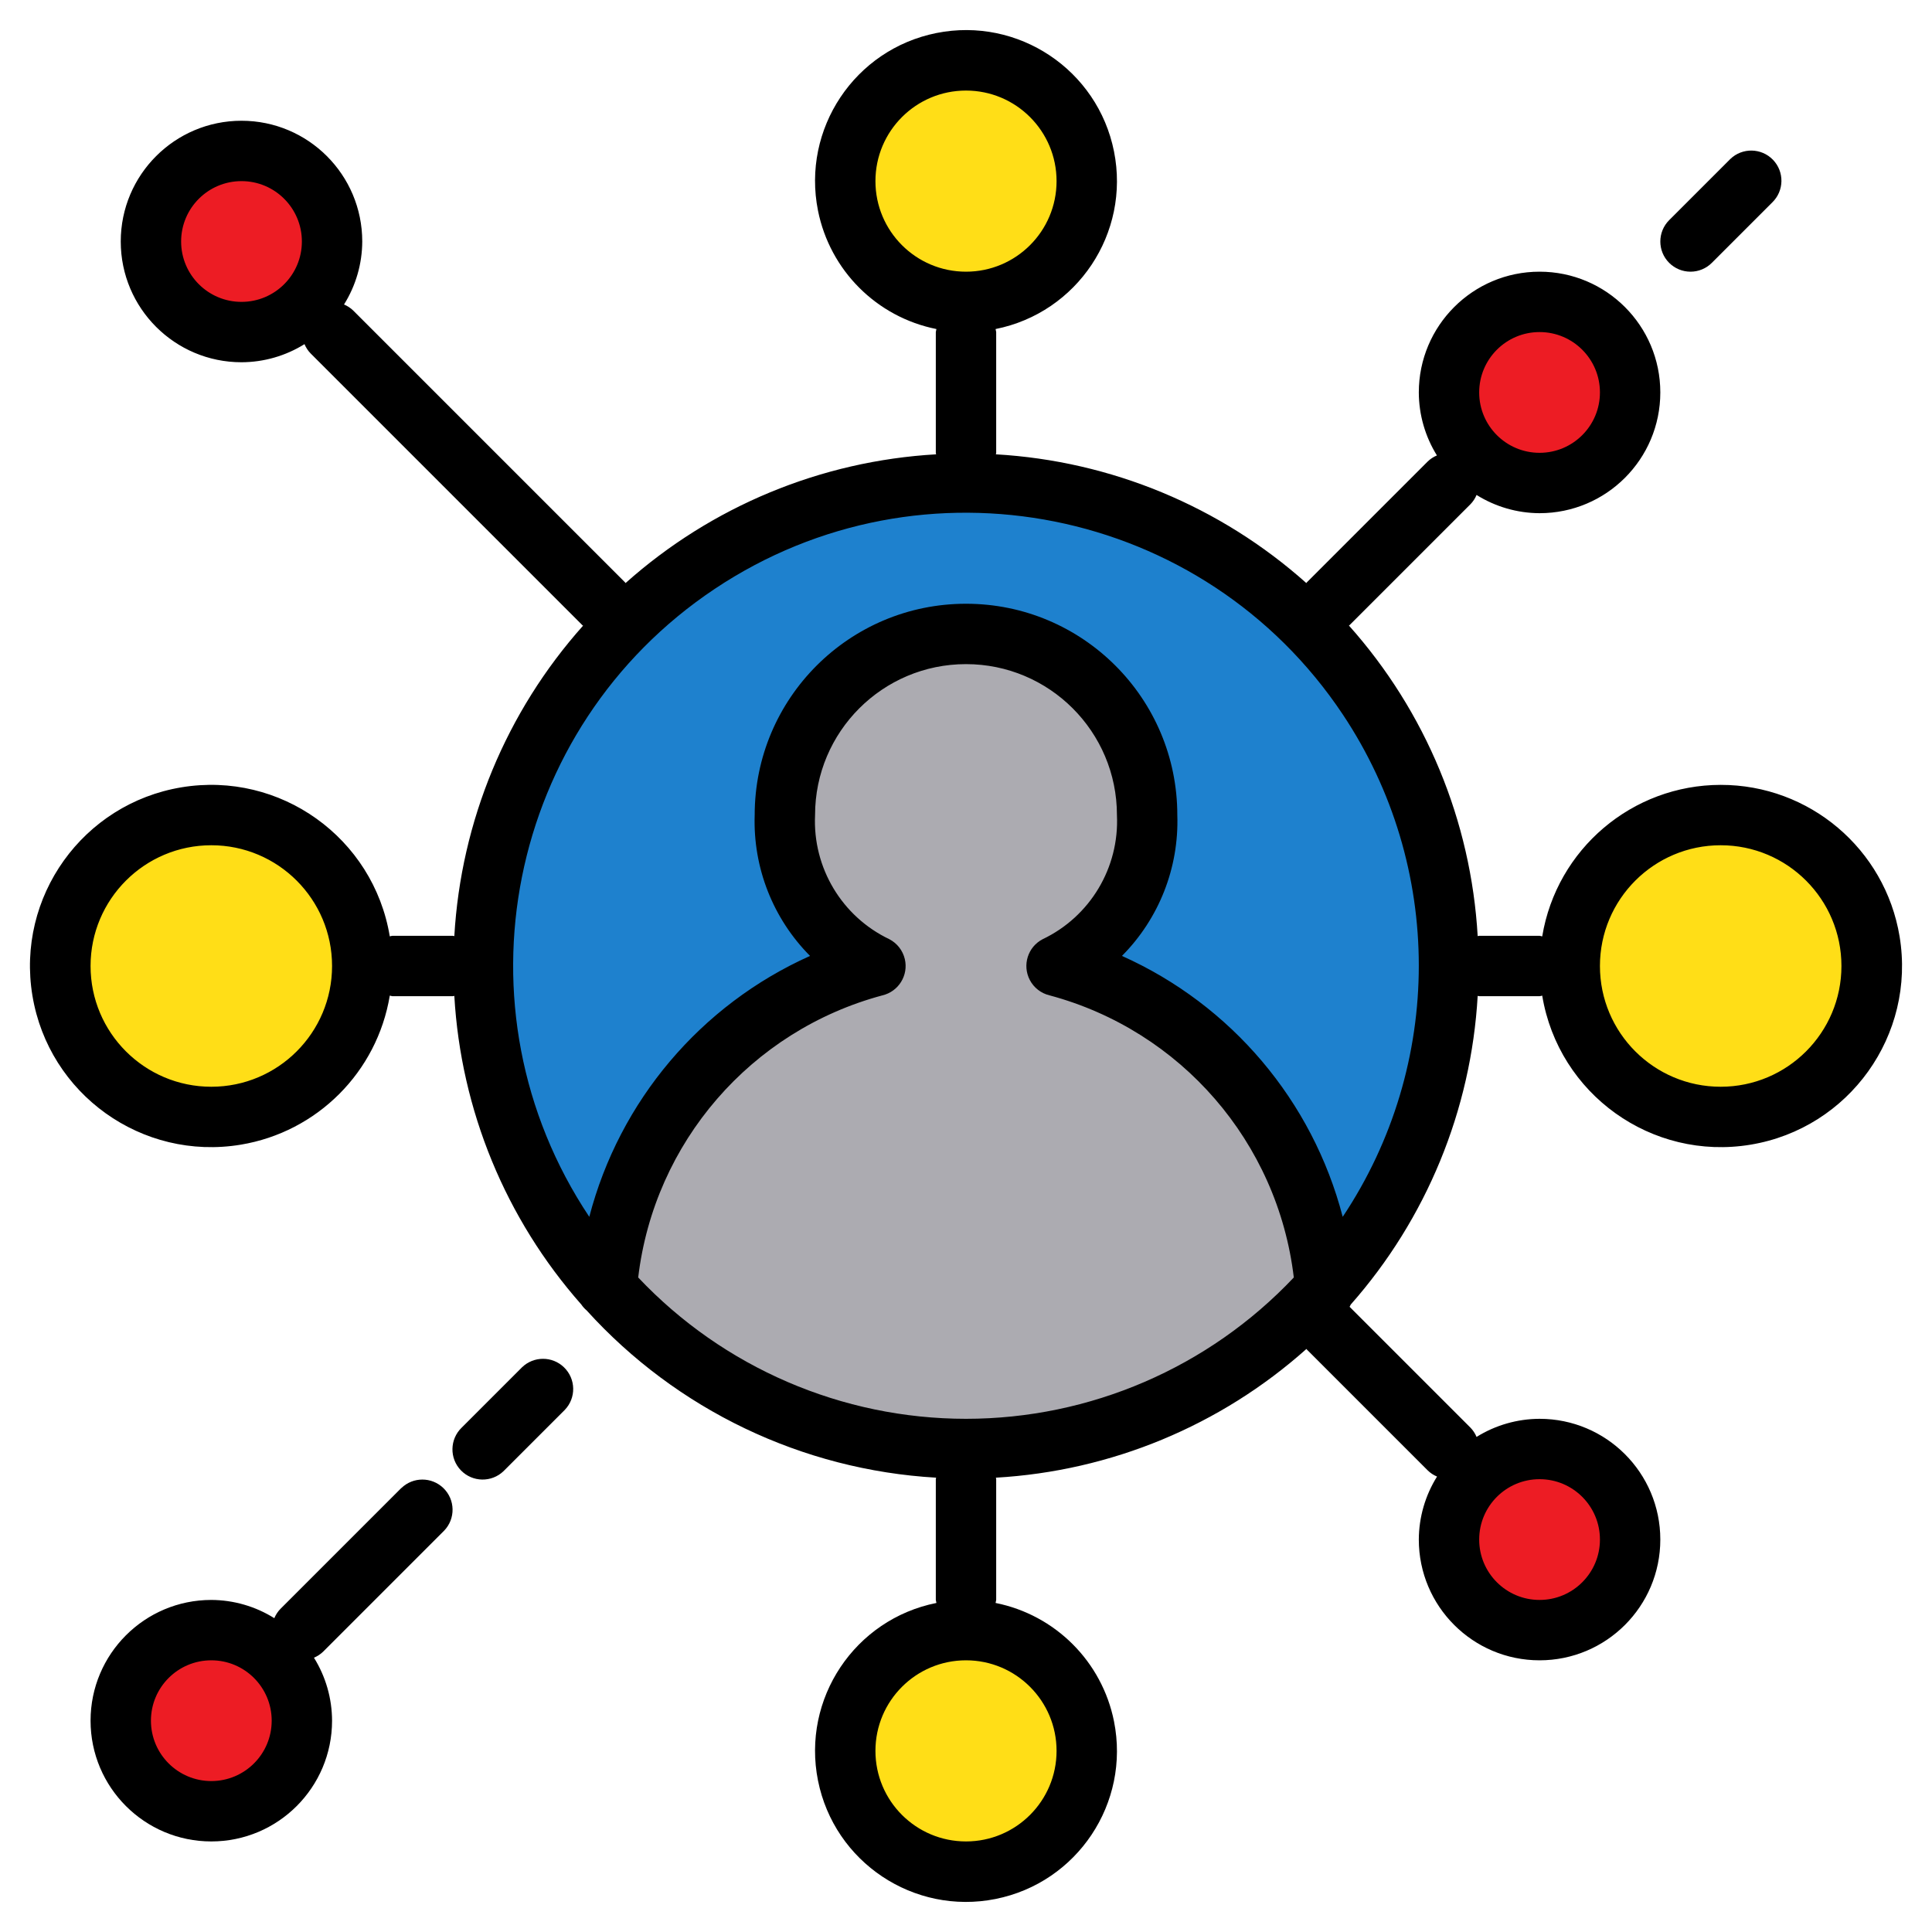
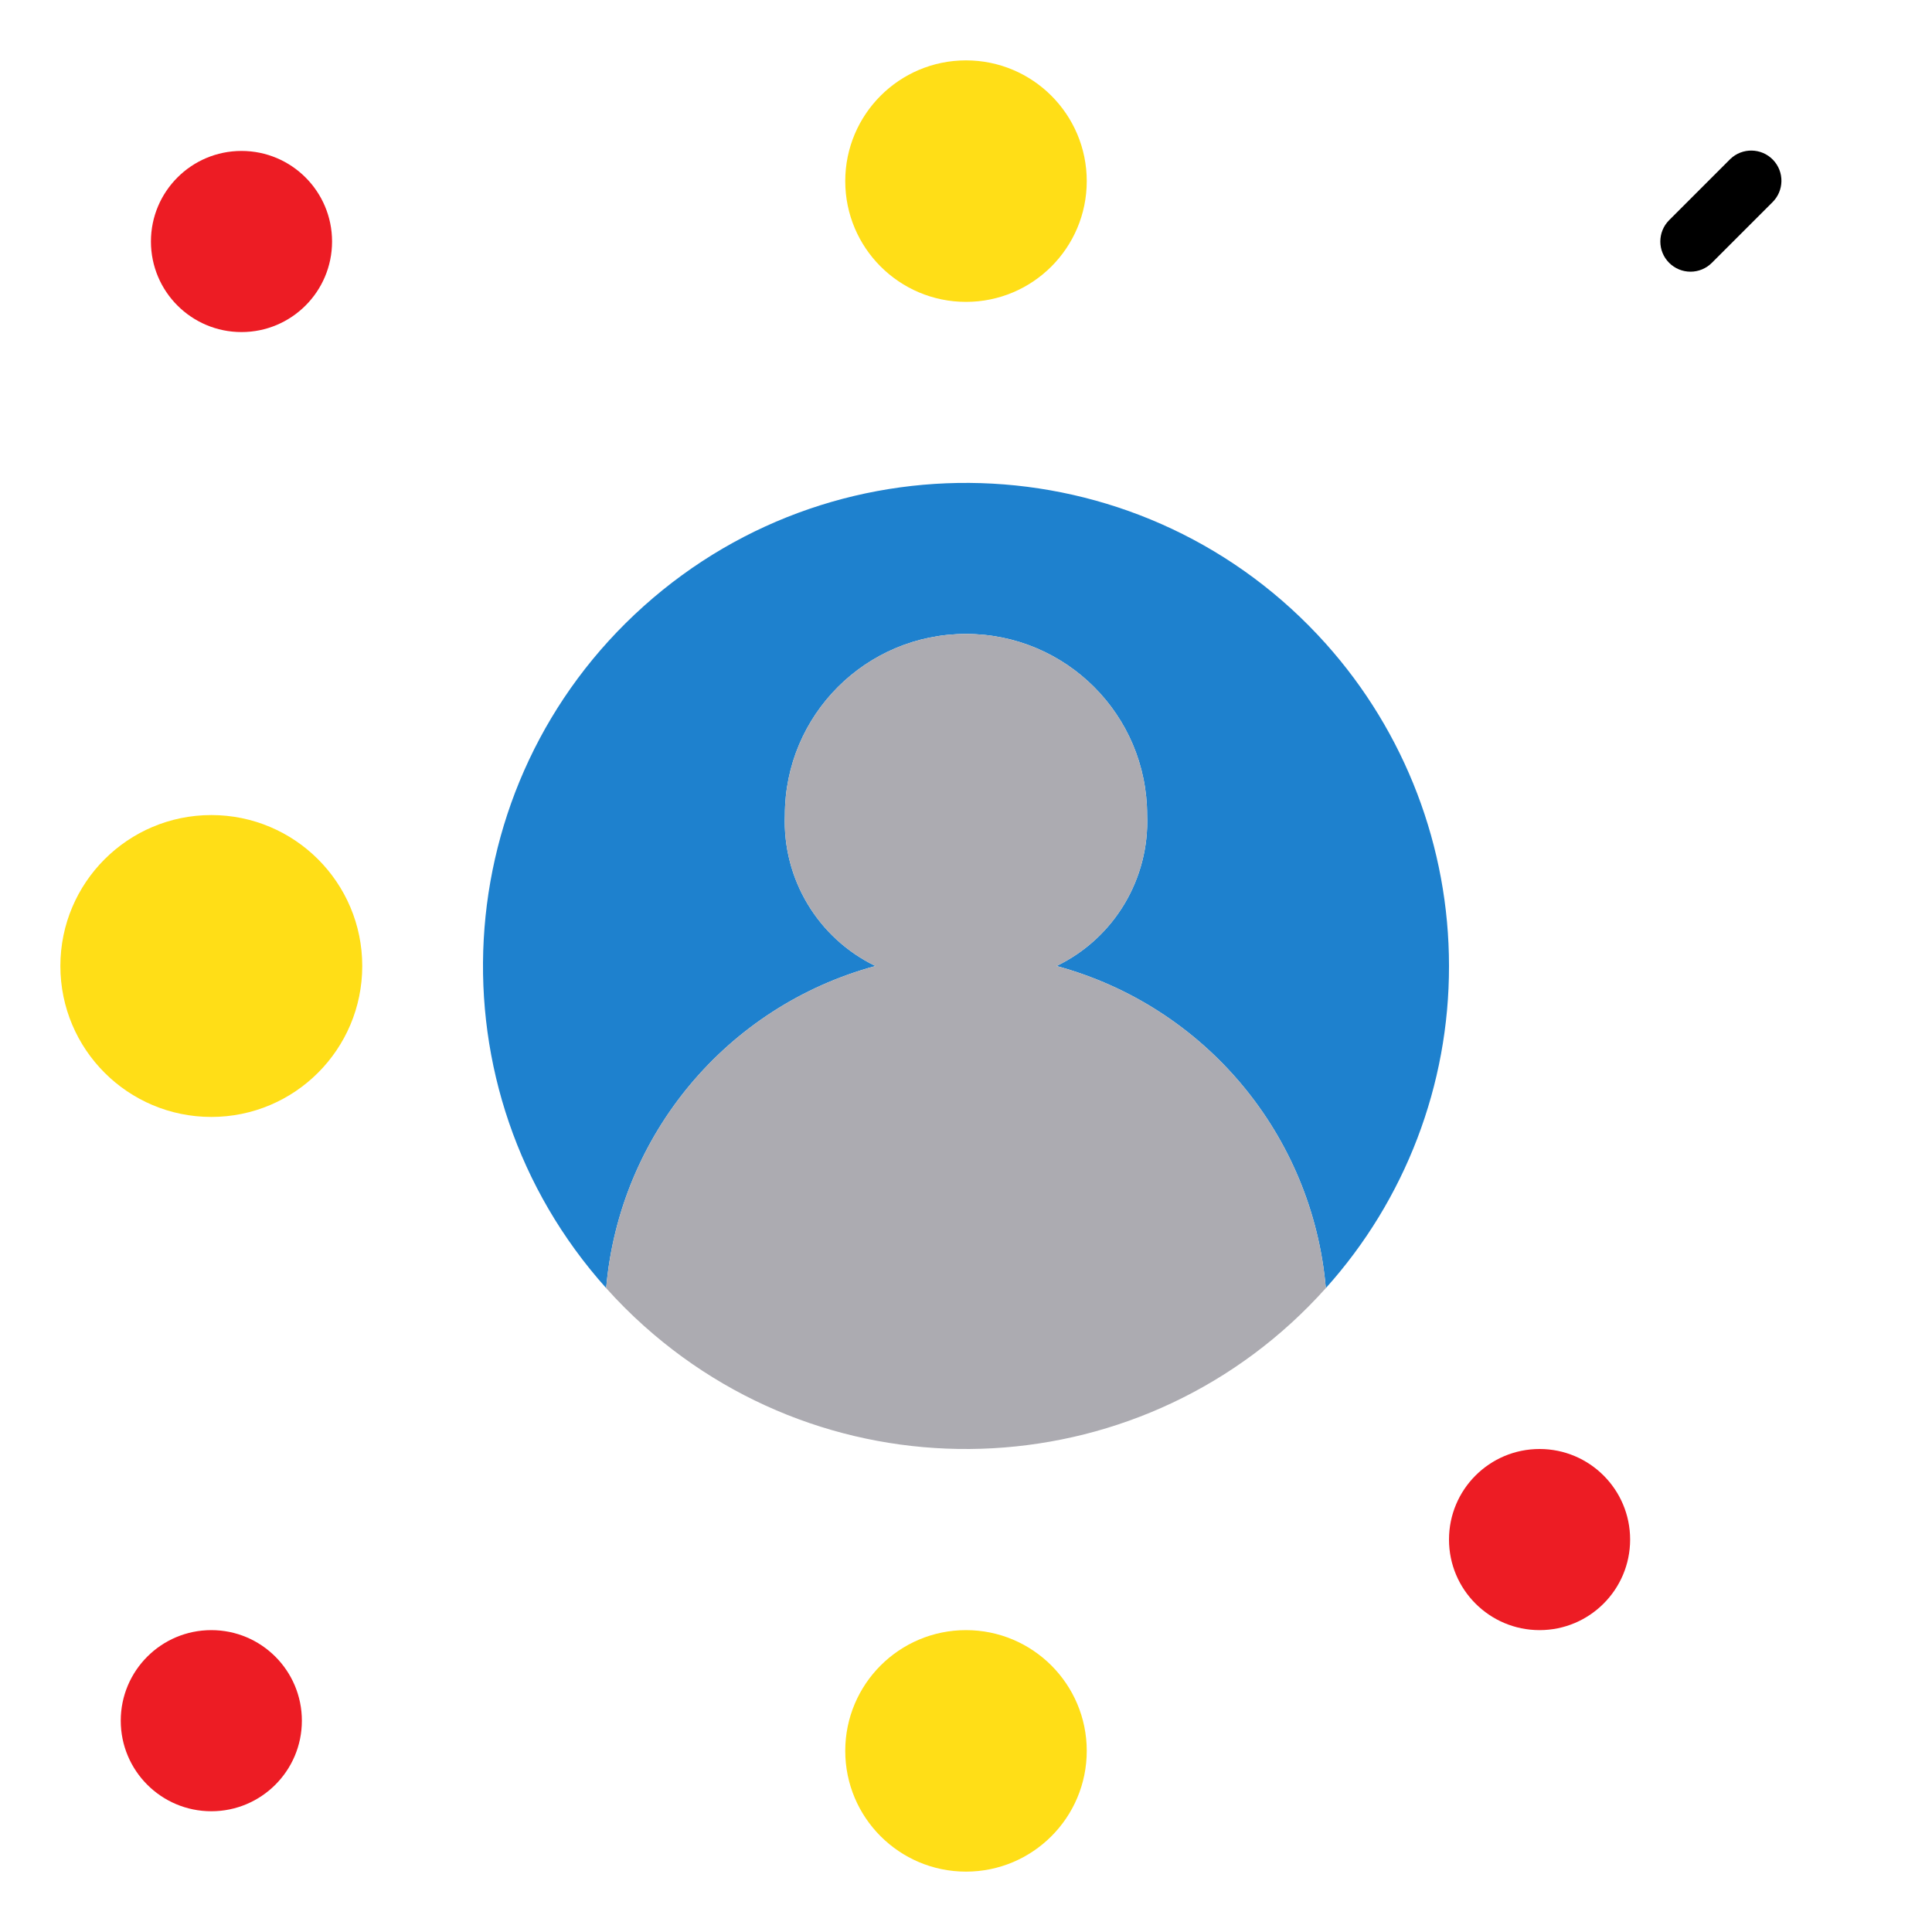
<svg xmlns="http://www.w3.org/2000/svg" id="Capa_1" enable-background="new 0 0 64 64" height="512" viewBox="0 0 64 64" width="512">
  <path d="m48 32c.007 3.939-1.447 7.741-4.08 10.67-.44-5.076-4.003-9.337-8.92-10.67 1.906-.921 3.084-2.885 3-5 0-3.314-2.686-6-6-6s-6 2.686-6 6c-.084 2.115 1.094 4.079 3 5-4.917 1.333-8.48 5.594-8.92 10.67-5.895-6.583-5.336-16.698 1.247-22.593s16.698-5.336 22.593 1.247c2.628 2.935 4.081 6.736 4.08 10.676z" fill="#1e81ce" />
  <path d="m43.92 42.67c-5.89 6.583-16.001 7.146-22.584 1.256-.442-.395-.861-.814-1.256-1.256.44-5.076 4.003-9.337 8.92-10.67-1.906-.921-3.084-2.885-3-5 0-3.314 2.686-6 6-6s6 2.686 6 6c.084 2.115-1.094 4.079-3 5 4.917 1.333 8.48 5.594 8.92 10.67z" fill="#acabb1" />
  <g fill="#ffde17">
    <circle cx="32" cy="6" r="4" />
    <circle cx="32" cy="58" r="4" />
    <circle cx="7" cy="32" r="5" />
-     <circle cx="57" cy="32" r="5" />
  </g>
  <circle cx="8" cy="8" fill="#ed1c24" r="3" />
  <circle cx="51" cy="51" fill="#ed1c24" r="3" />
-   <circle cx="51" cy="13" fill="#ed1c24" r="3" />
  <circle cx="7" cy="57" fill="#ed1c24" r="3" />
-   <path d="m57 26c-2.932.003-5.432 2.125-5.912 5.018-.031 0-.057-.018-.088-.018h-2c-.018 0-.033.009-.05.01-.219-3.813-1.722-7.439-4.265-10.288.007-.007.016-.008.022-.015l4-4c.088-.089.158-.195.206-.311.626.392 1.349.601 2.087.604 2.209 0 4-1.791 4-4s-1.791-4-4-4-4 1.791-4 4c.002.738.21 1.461.6 2.087-.116.048-.222.118-.311.206l-4 4c-.007.006-.008.015-.015.022-2.848-2.542-6.473-4.045-10.284-4.265 0-.017.01-.032.01-.05v-4c-.005-.034-.011-.067-.02-.1 2.708-.541 4.464-3.175 3.923-5.883s-3.175-4.464-5.883-3.923-4.464 3.175-3.923 5.883c.396 1.98 1.943 3.527 3.923 3.923-.009.033-.015.066-.02.1v4c0 .018.009.033.01.05-3.813.219-7.439 1.722-10.288 4.265-.007-.007-.008-.016-.015-.022l-9-9c-.089-.088-.195-.158-.311-.206.392-.626.601-1.349.604-2.087 0-2.209-1.791-4-4-4s-4 1.791-4 4 1.791 4 4 4c.738-.002 1.461-.21 2.087-.6.048.116.118.222.206.311l9 9c.006.007.015.008.022.015-2.542 2.848-4.045 6.473-4.265 10.284-.017 0-.032-.01-.05-.01h-2c-.031 0-.057.015-.088.018-.542-3.269-3.632-5.479-6.901-4.937s-5.479 3.632-4.937 6.901 3.632 5.479 6.901 4.937c2.532-.42 4.517-2.405 4.937-4.937.031 0 .057.018.088.018h2c.018 0 .033-.009.05-.01.217 3.784 1.699 7.386 4.209 10.226.048.072.107.136.173.192 2.983 3.294 7.141 5.285 11.578 5.542 0 .017-.01.032-.01.05v4c.005.034.011.067.02.1-2.708.541-4.464 3.175-3.923 5.883s3.175 4.464 5.883 3.923 4.464-3.175 3.923-5.883c-.396-1.98-1.943-3.527-3.923-3.923.009-.033.015-.066.02-.1v-4c0-.018-.009-.033-.01-.05 3.813-.219 7.439-1.722 10.288-4.265.007.007.008.016.015.022l4 4c.089.088.195.158.311.206-.392.626-.601 1.349-.604 2.087 0 2.209 1.791 4 4 4s4-1.791 4-4-1.791-4-4-4c-.738.002-1.461.21-2.087.6-.048-.116-.118-.222-.206-.311l-4-4c.017-.022.023-.05.038-.074 2.508-2.84 3.989-6.442 4.205-10.225.017 0 .032.01.05.01h2c.031 0 .057-.015.088-.018.542 3.269 3.632 5.479 6.901 4.937s5.479-3.632 4.937-6.901c-.481-2.898-2.989-5.021-5.926-5.018zm-6-15c1.105 0 2 .895 2 2s-.895 2-2 2-2-.895-2-2 .895-2 2-2zm-43-1c-1.105 0-2-.895-2-2s.895-2 2-2 2 .895 2 2-.895 2-2 2zm-1 26c-2.209 0-4-1.791-4-4s1.791-4 4-4 4 1.791 4 4-1.791 4-4 4zm44 13c1.105 0 2 .895 2 2s-.895 2-2 2-2-.895-2-2 .895-2 2-2zm-22-43c0-1.657 1.343-3 3-3s3 1.343 3 3-1.343 3-3 3-3-1.343-3-3zm6 52c0 1.657-1.343 3-3 3s-3-1.343-3-3 1.343-3 3-3c1.657 0 3 1.343 3 3zm-3-11c-4.109-.001-8.037-1.695-10.859-4.682.532-4.476 3.736-8.177 8.089-9.345.537-.127.87-.666.743-1.203-.067-.283-.253-.522-.511-.657-1.574-.75-2.544-2.371-2.462-4.113 0-2.761 2.239-5 5-5s5 2.239 5 5c.082 1.742-.888 3.363-2.462 4.113-.49.255-.68.859-.425 1.349.134.258.374.444.657.511 4.353 1.168 7.557 4.869 8.089 9.345-2.822 2.987-6.75 4.681-10.859 4.682zm12.479-6.691c-1-3.841-3.69-7.021-7.313-8.643 1.229-1.236 1.892-2.924 1.834-4.666 0-3.866-3.134-7-7-7s-7 3.134-7 7c-.058 1.742.605 3.43 1.834 4.666-3.623 1.622-6.313 4.802-7.313 8.643-4.597-6.892-2.736-16.205 4.156-20.802s16.205-2.736 20.802 4.156c3.361 5.039 3.361 11.606 0 16.646zm12.521-4.309c-2.209 0-4-1.791-4-4s1.791-4 4-4 4 1.791 4 4-1.791 4-4 4z" />
-   <path d="m13.293 49.293-4 4c-.088.089-.158.195-.206.311-.626-.392-1.349-.601-2.087-.604-2.209 0-4 1.791-4 4s1.791 4 4 4 4-1.791 4-4c-.002-.738-.21-1.461-.6-2.087.116-.048.222-.118.311-.206l4-4c.384-.397.373-1.03-.025-1.414-.388-.374-1.002-.374-1.389 0zm-6.293 9.707c-1.105 0-2-.895-2-2s.895-2 2-2 2 .895 2 2-.895 2-2 2z" />
-   <path d="m17.293 45.293-2 2c-.397.384-.408 1.017-.025 1.414.384.397 1.017.408 1.414.025.008-.008.017-.016.025-.025l2-2c.384-.397.373-1.03-.025-1.414-.387-.374-1.001-.374-1.389 0z" />
  <path d="m56 9c.265 0 .52-.105.707-.293l2-2c.397-.384.408-1.017.025-1.414-.384-.397-1.017-.408-1.414-.025-.008.008-.016.016-.025.025l-2 2c-.39.391-.39 1.024 0 1.414.188.188.442.293.707.293z" />
</svg>